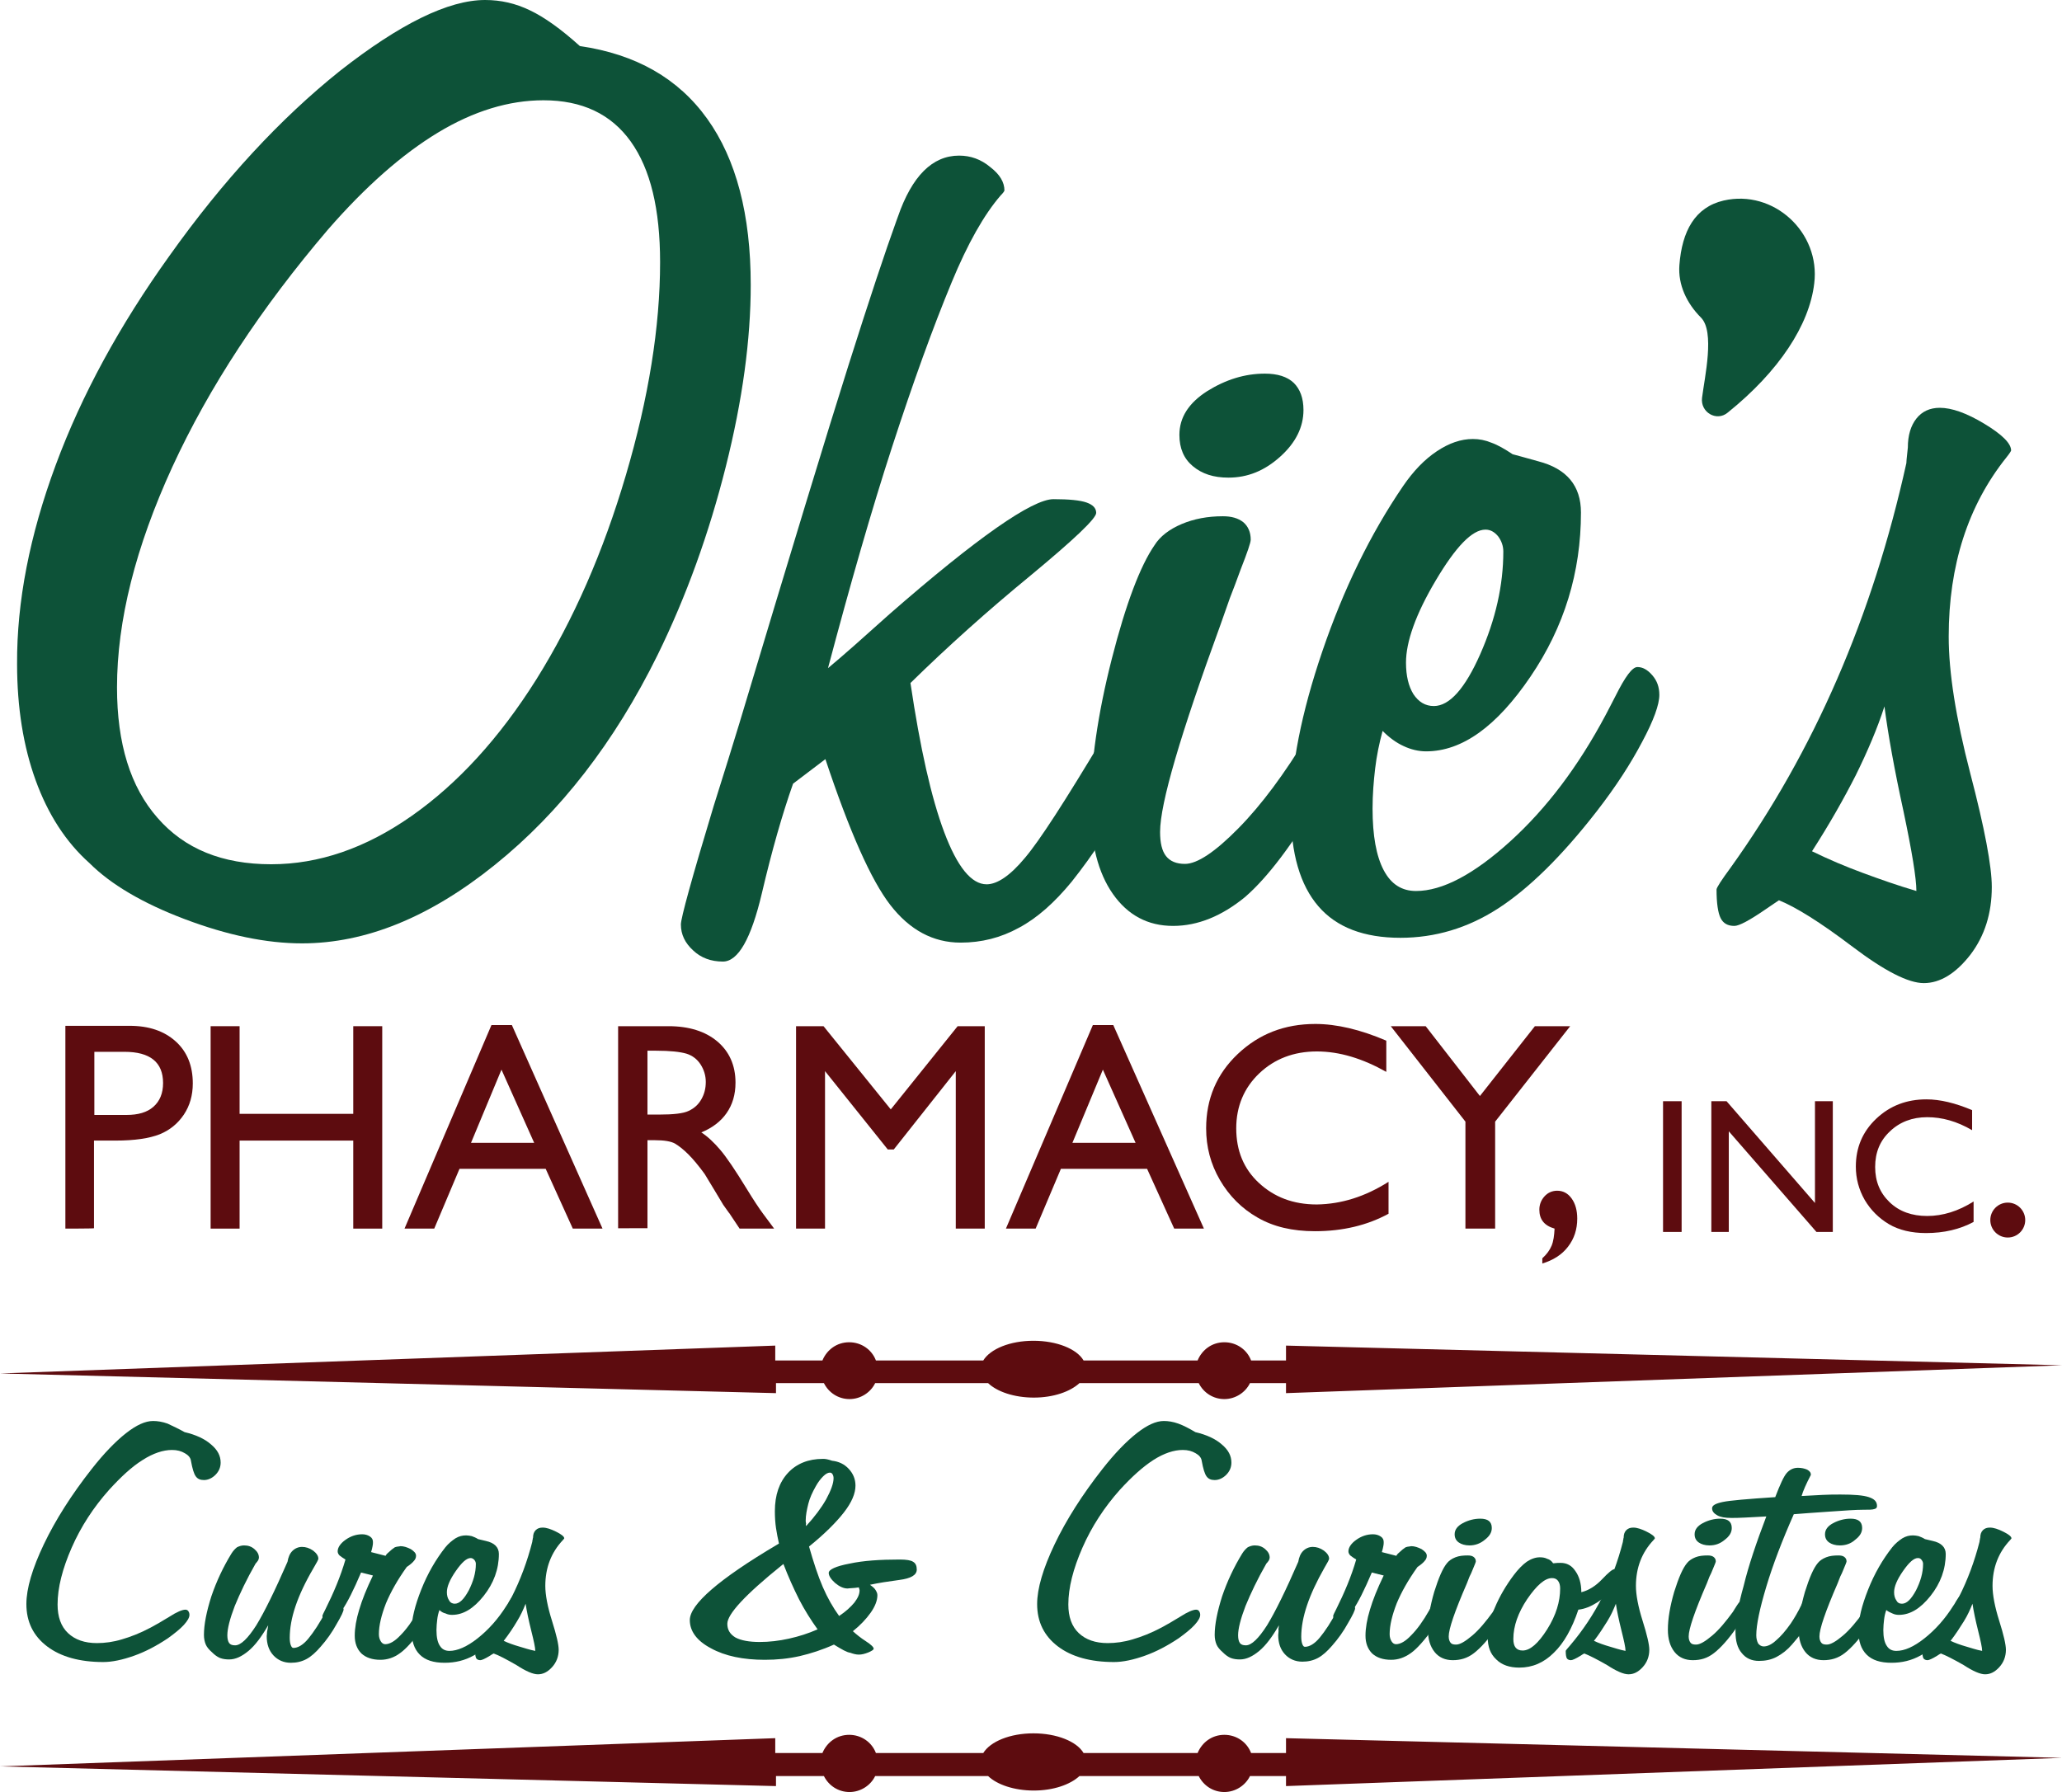
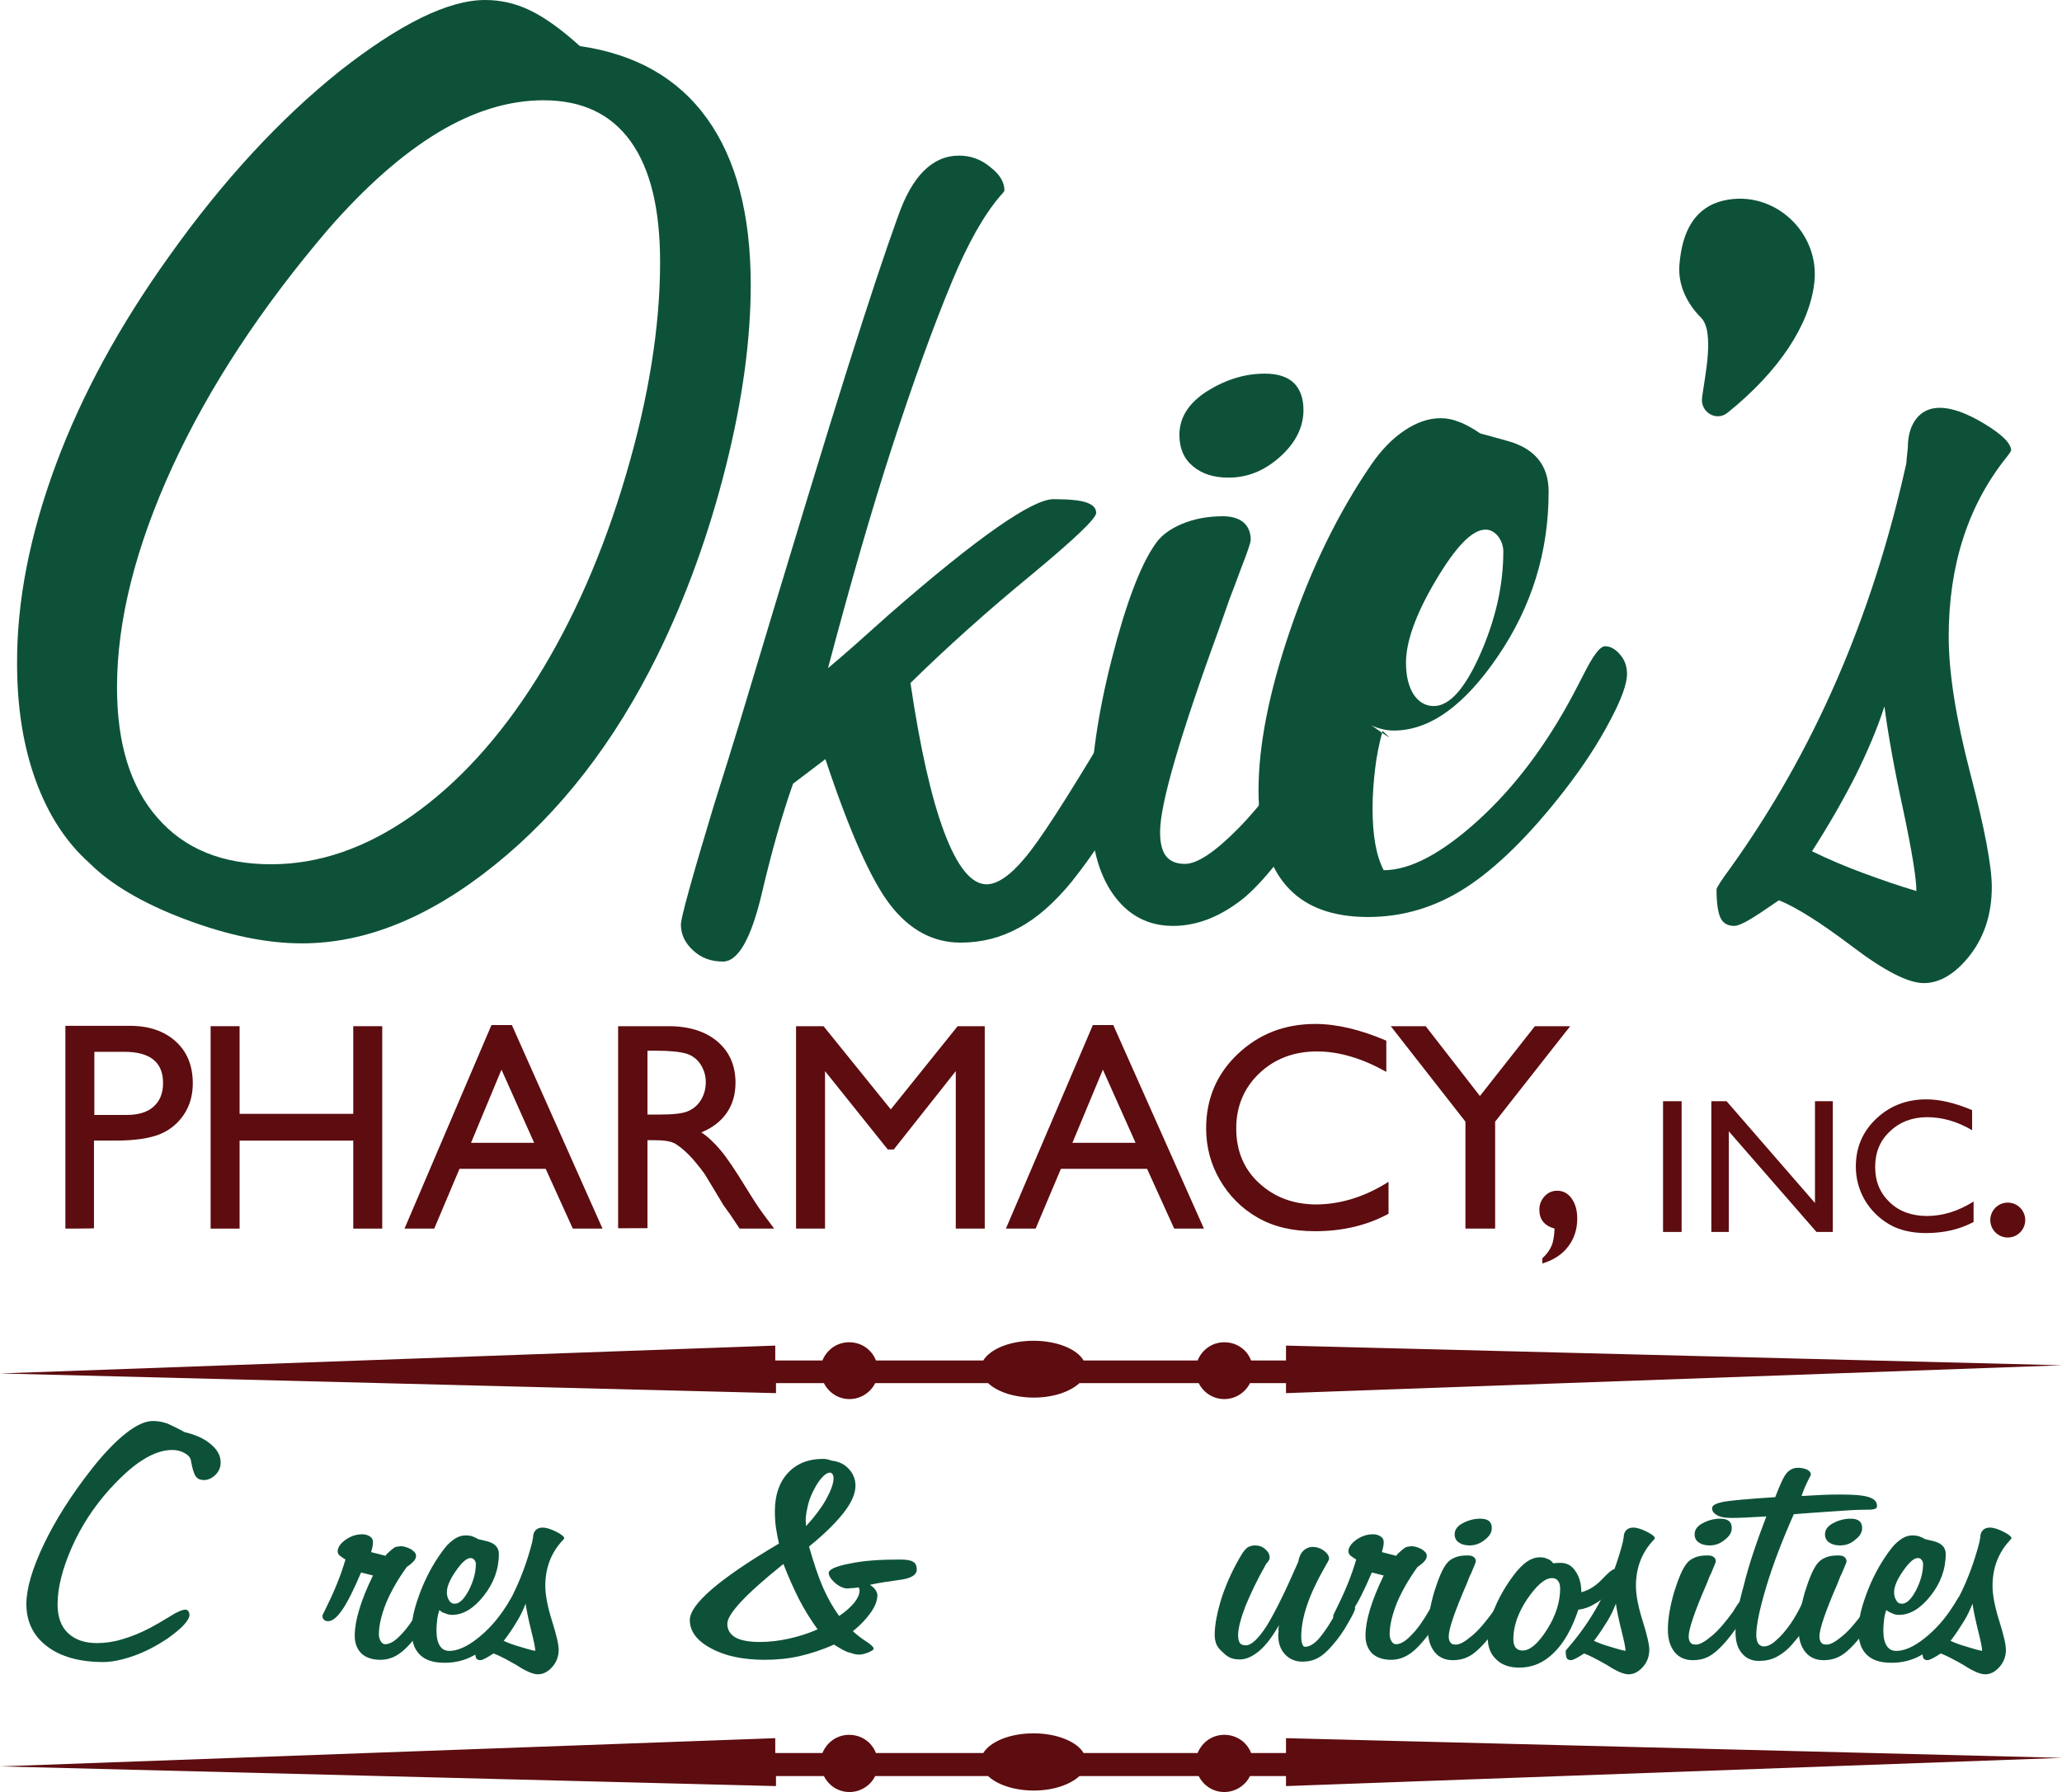
<svg xmlns="http://www.w3.org/2000/svg" version="1.1" id="Layer_6" x="0px" y="0px" viewBox="0 0 555.1 482.6" style="enable-background:new 0 0 555.1 482.6;" xml:space="preserve">
  <style type="text/css">
	.st0{fill:#0D5238;}
	.st1{fill:#5D0C0F;}
</style>
  <path class="st0" d="M156.1,12.4c15.1,2.2,26.5,8.7,34.3,19.6c7.8,10.9,11.7,25.8,11.7,44.7c0,14.7-2.2,31-6.7,48.9  c-4.5,17.9-10.6,34.9-18.4,50.8c-11.6,23.5-26.2,42.3-43.7,56.4C115.7,247,98.4,254,81.3,254c-9.6,0-20.1-2.2-31.5-6.5  c-11.4-4.3-20-9.4-25.7-15.1c-6.4-5.7-11.2-13.2-14.5-22.3c-3.3-9.1-5-19.6-5-31.3C4.5,162,8,144.1,15,125.2  c7-18.9,17.2-37.6,30.6-56.3c14.5-20.4,29.9-37,45.9-49.8C107.7,6.4,120.7,0,130.6,0c4.2,0,8.2,0.9,12.1,2.8  C146.5,4.6,151,7.8,156.1,12.4z M31.5,185.1c0,15.1,3.6,26.8,10.9,35.1c7.3,8.4,17.5,12.5,30.6,12.5c12.8,0,25.4-4.3,37.8-13  c12.4-8.7,23.6-20.9,33.6-36.8c10-16,18-34.3,24.1-55c6.1-20.7,9.2-39.9,9.2-57.3c0-14.3-2.6-25.1-7.9-32.5  c-5.3-7.4-13.1-11.1-23.5-11.1c-9.3,0-18.8,2.9-28.4,8.7c-9.6,5.8-19.5,14.5-29.6,26.1c-18,21.1-32,42.4-41.9,63.9  C36.5,147.3,31.5,167.1,31.5,185.1z" />
  <path class="st0" d="M213.5,211c-2.9,8.2-5.7,18-8.4,29.5c-2.9,12.3-6.4,18.4-10.5,18.4c-3.2,0-5.9-1-8-3c-2.2-2-3.3-4.3-3.3-7  c0-1.7,2.9-12.3,8.8-31.8c2.9-9.2,5.2-16.6,6.9-22.2c13.9-46.3,23.7-78.5,29.4-96.5c5.7-18,10-30.9,12.9-38.9l0.4-1.1  c3.8-11,9.3-16.5,16.5-16.5c3.1,0,5.9,1,8.4,3.1c2.6,2,3.8,4.1,3.8,6.3c-0.1,0.3-0.4,0.7-1,1.3c-4.5,5.2-8.9,13-13.2,23.4  c-5.1,12.3-10.4,27-16,44.2c-5.6,17.2-11.3,37.1-17.3,59.7c4.1-3.4,9.6-8.3,16.5-14.5c23.7-20.7,38.5-31,44.2-31  c4.2,0,7.2,0.3,8.9,0.9c1.7,0.6,2.6,1.5,2.6,2.8c0,1.5-5.9,7.1-17.6,16.8c-11.7,9.6-22.5,19.3-32.4,29c2.6,17.5,5.6,30.9,9.1,40.2  c3.5,9.3,7.3,14,11.4,14c2.9,0,6.4-2.4,10.3-7.1c4-4.7,10.8-15.3,20.7-31.8c0.3-0.5,0.6-1.1,1-1.7c1.9-3.7,3.7-5.6,5.4-5.7  c1,0,2.3,0.8,3.8,2.3s2.3,3.1,2.3,4.8c0,2.8-2,8.1-5.9,15.9c-4,7.8-8.9,15.3-14.7,22.6c-4.6,5.6-9.3,9.8-14.2,12.4  c-4.9,2.7-10.1,4-15.7,4c-7.4,0-13.7-3.4-18.9-10.1c-5.2-6.7-11-19.8-17.5-39.3L213.5,211z" />
  <path class="st0" d="M315.8,249.3c-6.8,0-12.2-2.9-16.2-8.6c-4-5.7-6-13.6-6-23.5c0-11.6,1.9-24.9,5.7-39.8  c3.8-14.9,7.7-25.1,11.5-30.6c1.5-2.4,4-4.3,7.3-5.7c3.3-1.4,7-2.1,11.1-2.1c2.3,0,4.1,0.5,5.5,1.6c1.3,1.1,2,2.7,2,4.7  c0,0.8-0.9,3.4-2.7,8c-1.1,3.1-2.1,5.6-2.9,7.7l-2.5,7.1c-10.8,29.6-16.3,48.2-16.3,55.9c0,2.9,0.5,5.1,1.6,6.5  c1.1,1.4,2.8,2.1,5.1,2.1c3.3,0,8.1-3.2,14.4-9.6c6.3-6.4,12.4-14.7,18.6-24.9c0.8-1.4,1.8-3.4,3.3-6.1c2.2-4.2,3.8-6.3,5-6.3  c1.5,0,3.1,0.7,4.7,2.2c1.6,1.5,2.4,3.2,2.4,5.3c0,0.9-2.2,5.1-6.7,12.6c-2.2,3.7-3.9,6.6-5.2,8.8c-7.4,12.6-14.2,21.6-20.3,26.9  C329,246.6,322.5,249.3,315.8,249.3z M330.7,128.6c-4,0-7.1-1-9.6-3.1c-2.4-2-3.6-4.8-3.6-8.4c0-4.7,2.5-8.6,7.5-11.8  c5-3.1,10.1-4.7,15.5-4.7c3.4,0,6,0.8,7.8,2.5c1.7,1.7,2.6,4.1,2.6,7.3c0,4.6-2.1,8.8-6.2,12.5C340.4,126.8,335.8,128.6,330.7,128.6  z" />
-   <path class="st0" d="M372.2,196.8c-0.9,3.3-1.6,6.7-2,10.1c-0.4,3.4-0.7,7-0.7,10.8c0,7.3,1,12.8,3,16.6c2,3.8,4.9,5.6,8.7,5.6  c7.1,0,15.6-4.5,25.4-13.4c9.8-8.9,18.3-20.2,25.6-33.9c0.6-1.1,1.5-2.9,2.7-5.2c2.6-5.2,4.5-7.8,5.9-7.8c1.4,0,2.7,0.7,4,2.2  c1.3,1.5,1.9,3.2,1.9,5.3c0,2.6-1.5,6.8-4.6,12.6c-3.1,5.9-7.1,12.1-12.3,18.8c-9.4,12.1-18.3,20.8-26.5,26.1  c-8.2,5.3-17,7.9-26.3,7.9c-9.8,0-17.2-2.8-22.1-8.5c-4.9-5.7-7.4-14.2-7.4-25.6c0-12,2.8-26.4,8.5-43.1  c5.7-16.7,12.9-31.5,21.7-44.4c2.8-4.1,5.8-7.2,9.1-9.4c3.3-2.2,6.5-3.3,9.7-3.3c1.7,0,3.3,0.3,5,1c1.7,0.6,3.6,1.7,5.7,3.1  c1.8,0.5,4.1,1.1,6.9,1.9c7.7,2,11.5,6.6,11.5,13.8c0,16.1-4.5,30.8-13.6,44.2c-9.1,13.4-18.4,20.1-28.1,20.1c-2,0-4.1-0.5-6-1.4  C375.9,200,374,198.6,372.2,196.8z M386,190.1c4.2,0,8.4-4.7,12.5-14c4.1-9.3,6.2-18.5,6.2-27.6c0-1.5-0.5-2.9-1.4-4.1  c-1-1.2-2.1-1.8-3.4-1.8c-3.6,0-8,4.6-13.4,13.7c-5.4,9.1-8,16.5-8,22.1c0,3.6,0.7,6.4,2,8.5C381.9,189,383.7,190.1,386,190.1z" />
+   <path class="st0" d="M372.2,196.8c-0.9,3.3-1.6,6.7-2,10.1c-0.4,3.4-0.7,7-0.7,10.8c0,7.3,1,12.8,3,16.6c7.1,0,15.6-4.5,25.4-13.4c9.8-8.9,18.3-20.2,25.6-33.9c0.6-1.1,1.5-2.9,2.7-5.2c2.6-5.2,4.5-7.8,5.9-7.8c1.4,0,2.7,0.7,4,2.2  c1.3,1.5,1.9,3.2,1.9,5.3c0,2.6-1.5,6.8-4.6,12.6c-3.1,5.9-7.1,12.1-12.3,18.8c-9.4,12.1-18.3,20.8-26.5,26.1  c-8.2,5.3-17,7.9-26.3,7.9c-9.8,0-17.2-2.8-22.1-8.5c-4.9-5.7-7.4-14.2-7.4-25.6c0-12,2.8-26.4,8.5-43.1  c5.7-16.7,12.9-31.5,21.7-44.4c2.8-4.1,5.8-7.2,9.1-9.4c3.3-2.2,6.5-3.3,9.7-3.3c1.7,0,3.3,0.3,5,1c1.7,0.6,3.6,1.7,5.7,3.1  c1.8,0.5,4.1,1.1,6.9,1.9c7.7,2,11.5,6.6,11.5,13.8c0,16.1-4.5,30.8-13.6,44.2c-9.1,13.4-18.4,20.1-28.1,20.1c-2,0-4.1-0.5-6-1.4  C375.9,200,374,198.6,372.2,196.8z M386,190.1c4.2,0,8.4-4.7,12.5-14c4.1-9.3,6.2-18.5,6.2-27.6c0-1.5-0.5-2.9-1.4-4.1  c-1-1.2-2.1-1.8-3.4-1.8c-3.6,0-8,4.6-13.4,13.7c-5.4,9.1-8,16.5-8,22.1c0,3.6,0.7,6.4,2,8.5C381.9,189,383.7,190.1,386,190.1z" />
  <path class="st0" d="M478.9,242.4c-0.8,0.5-1.9,1.3-3.4,2.3c-4.5,3.1-7.3,4.6-8.6,4.6c-1.8,0-3-0.7-3.7-2.1c-0.7-1.4-1.1-4-1.1-7.7  c0-0.5,1.3-2.5,3.8-5.9c22.5-31.4,38.2-67.7,47.3-108.9c0-0.5,0.1-1.3,0.2-2.3c0.1-1,0.2-1.7,0.2-1.9c0-3.3,0.8-5.9,2.3-7.8  c1.5-1.9,3.6-2.9,6.3-2.9c3.2,0,7.2,1.4,12,4.3s7.2,5.3,7.2,7.2c0,0.1-0.4,0.8-1.3,1.9c-10.3,12.9-15.5,29-15.5,48.2  c0,9.6,1.9,21.8,5.8,36.8c3.9,14.9,5.8,25.1,5.8,30.6c0,7.1-1.9,13.2-5.8,18.3c-3.9,5-8.1,7.6-12.5,7.6c-4.2,0-10.6-3.3-19.2-9.8  C490,248.3,483.4,244.2,478.9,242.4z M487.8,229.2c4.5,2.2,9,4.1,13.6,5.8c4.6,1.7,9.4,3.4,14.5,4.9c0-3.4-1.2-10.7-3.5-21.6  c-2.4-11-4.1-20.4-5.1-28.1c-1.9,5.9-4.5,12-7.7,18.5C496.4,215,492.5,221.9,487.8,229.2z" />
  <path class="st0" d="M465.1,111.1c13.8-11.1,22-23.6,23.3-34.8c1.7-13.7-10.9-25.4-24.4-22.3c-7.7,1.8-11.2,8.2-11.9,17.4  c-0.4,5.3,2,10.3,5.8,14.1c3.8,3.8,1,16,0.3,21.6C457.7,111,462.1,113.6,465.1,111.1z" />
  <path class="st1" d="M17.6,330.8v-54.6h17.3c5.2,0,9.3,1.4,12.4,4.2c3.1,2.8,4.6,6.6,4.6,11.3c0,3.2-0.8,6-2.4,8.4  c-1.6,2.4-3.8,4.2-6.5,5.3c-2.8,1.1-6.7,1.7-11.9,1.7h-5.8v23.6C25.4,330.8,17.6,330.8,17.6,330.8z M33.5,283.2h-8.1v17H34  c3.2,0,5.6-0.7,7.3-2.2c1.7-1.5,2.6-3.6,2.6-6.4C43.9,286,40.4,283.2,33.5,283.2z" />
  <path class="st1" d="M95.1,276.3h7.8v54.5h-7.8v-23.7H64.5v23.7h-7.8v-54.5h7.8v23.6h30.6V276.3z" />
  <path class="st1" d="M132.3,276h5.5l24.4,54.8h-8l-7.3-16.1h-23.2l-6.8,16.1h-8L132.3,276z M143.8,307.7L135,288l-8.2,19.7H143.8z" />
  <path class="st1" d="M166.4,330.8v-54.5h13.6c5.5,0,9.9,1.4,13.1,4.1c3.2,2.7,4.9,6.4,4.9,11.1c0,3.2-0.8,5.9-2.4,8.2  c-1.6,2.3-3.9,4-6.8,5.2c1.7,1.1,3.4,2.7,5.1,4.7c1.7,2,4,5.4,7,10.3c1.9,3.1,3.4,5.4,4.6,7l2.9,3.9h-9.3l-2.4-3.6  c-0.1-0.1-0.2-0.4-0.5-0.7l-1.5-2.1l-2.4-4l-2.6-4.3c-1.6-2.2-3.1-4-4.4-5.3c-1.3-1.3-2.6-2.3-3.6-2.9c-1.1-0.6-2.9-0.9-5.4-0.9h-2  v23.7H166.4z M176.6,282.9h-2.3v17.2h3c4,0,6.7-0.3,8.1-1c1.5-0.7,2.6-1.7,3.4-3.1c0.8-1.4,1.2-2.9,1.2-4.7c0-1.7-0.5-3.3-1.4-4.7  c-0.9-1.4-2.2-2.4-3.8-2.9C183.1,283.2,180.4,282.9,176.6,282.9z" />
  <path class="st1" d="M257.8,276.3h7.3v54.5h-7.8v-42.4l-16.7,21.1H239l-16.9-21.1v42.4h-7.8v-54.5h7.4l18.1,22.4L257.8,276.3z" />
  <path class="st1" d="M294.2,276h5.5l24.4,54.8h-8l-7.3-16.1h-23.2l-6.8,16.1h-8L294.2,276z M305.7,307.7l-8.8-19.7l-8.2,19.7H305.7z  " />
  <path class="st1" d="M373.8,318.2v8.6c-5.7,3.1-12.3,4.7-19.8,4.7c-6.1,0-11.2-1.2-15.5-3.7c-4.2-2.4-7.6-5.8-10.1-10.1  c-2.5-4.3-3.7-8.9-3.7-13.9c0-7.9,2.8-14.6,8.5-20c5.7-5.4,12.6-8.1,20.9-8.1c5.7,0,12.1,1.5,19.1,4.5v8.4  c-6.4-3.6-12.6-5.5-18.7-5.5c-6.2,0-11.4,2-15.5,5.9c-4.1,3.9-6.2,8.9-6.2,14.8c0,6,2,10.9,6.1,14.7c4.1,3.8,9.2,5.8,15.6,5.8  C361.1,324.2,367.5,322.2,373.8,318.2z" />
  <path class="st1" d="M413.2,276.3h9.5L402.5,302v28.8h-8V302l-20.1-25.7h9.4l14.6,18.8L413.2,276.3z" />
  <path class="st1" d="M415.2,340.2v-1.4c1.2-1.1,2-2.2,2.5-3.4s0.7-2.7,0.8-4.6c-2.8-0.8-4.1-2.5-4.1-5.1c0-1.4,0.5-2.6,1.4-3.6  c0.9-1,2.1-1.5,3.4-1.5c1.6,0,2.9,0.7,3.9,2.1s1.5,3.2,1.5,5.4c0,2.9-0.8,5.4-2.5,7.6S418.1,339.3,415.2,340.2z" />
  <path class="st1" d="M447.7,296.5h5v35.2h-5V296.5z" />
  <path class="st1" d="M488.6,296.5h4.8v35.2H489l-23.6-27.1v27.1h-4.7v-35.2h4.1l23.8,27.4V296.5z" />
  <path class="st1" d="M531.3,323.5v5.5c-3.7,2-8,3-12.8,3c-3.9,0-7.3-0.8-10-2.4c-2.7-1.6-4.9-3.8-6.5-6.5c-1.6-2.8-2.4-5.8-2.4-9  c0-5.1,1.8-9.4,5.5-12.9c3.7-3.5,8.2-5.2,13.5-5.2c3.7,0,7.8,1,12.3,2.9v5.4c-4.1-2.4-8.1-3.5-12.1-3.5c-4,0-7.4,1.3-10,3.8  c-2.7,2.5-4,5.7-4,9.6c0,3.9,1.3,7,3.9,9.5c2.6,2.5,6,3.7,10.1,3.7C523,327.4,527.2,326.1,531.3,323.5L531.3,323.5z" />
  <circle class="st1" cx="540.5" cy="328.5" r="4.7" />
  <path class="st1" d="M555.1,367.6l-208.9-5.3v4h-9.4c-1.1-2.9-3.9-4.9-7.2-4.9c-3.3,0-6,2-7.2,4.9h-30.7c-1.8-3.1-7.2-5.3-13.5-5.3  s-11.6,2.2-13.5,5.3h-28.9c-1.1-2.9-3.9-4.9-7.2-4.9c-3.3,0-6,2-7.2,4.9h-12.7v-4L0,369.8l208.9,5.3v-2.7h12.9  c1.3,2.6,3.9,4.3,6.9,4.3c3,0,5.7-1.8,6.9-4.3H266c2.4,2.3,7,3.9,12.3,3.9s9.8-1.6,12.3-3.9h32.1c1.3,2.6,3.9,4.3,6.9,4.3  c3,0,5.7-1.8,6.9-4.3h9.7v2.7L555.1,367.6z" />
  <path class="st1" d="M555.1,473.3L346.2,468v4h-9.4c-1.1-2.9-3.9-4.9-7.2-4.9c-3.3,0-6,2-7.2,4.9h-30.7c-1.8-3.1-7.2-5.3-13.5-5.3  s-11.6,2.2-13.5,5.3h-28.9c-1.1-2.9-3.9-4.9-7.2-4.9c-3.3,0-6,2-7.2,4.9h-12.7v-4L0,475.6l208.9,5.3v-2.7h12.9  c1.3,2.6,3.9,4.3,6.9,4.3c3,0,5.7-1.8,6.9-4.3H266c2.4,2.3,7,3.9,12.3,3.9s9.8-1.6,12.3-3.9h32.1c1.3,2.6,3.9,4.3,6.9,4.3  c3,0,5.7-1.8,6.9-4.3h9.7v2.7L555.1,473.3z" />
  <g>
    <path class="st0" d="M49.7,385.6c3,0.7,5.4,1.8,7.1,3.3c1.8,1.5,2.6,3.1,2.6,4.9c0,1.3-0.5,2.4-1.4,3.3c-0.9,0.9-2,1.4-3.1,1.4   c-1,0-1.7-0.3-2.2-1c-0.5-0.7-0.9-2-1.3-4.2c-0.1-0.8-0.7-1.5-1.6-2c-1-0.6-2.1-0.9-3.5-0.9c-2.4,0-5.1,0.9-7.9,2.7   c-2.9,1.8-5.8,4.5-9,8c-4.2,4.7-7.6,9.9-10.1,15.6c-2.5,5.7-3.8,10.8-3.8,15.3c0,3.3,0.9,5.9,2.8,7.7c1.9,1.8,4.5,2.7,7.8,2.7   c2.1,0,4.4-0.3,6.7-1c2.4-0.7,5-1.7,7.8-3.2c1.3-0.7,2.9-1.6,5-2.9c2-1.3,3.5-1.9,4.3-1.9c0.3,0,0.6,0.1,0.8,0.4   c0.2,0.3,0.3,0.6,0.3,1c0,0.7-0.5,1.6-1.5,2.7c-1,1.1-2.5,2.3-4.3,3.6c-3,2-6,3.6-9.1,4.7c-3.1,1.1-5.9,1.7-8.3,1.7   c-6.3,0-11.4-1.4-15.1-4.2c-3.7-2.8-5.6-6.6-5.6-11.4c0-4.2,1.6-9.6,4.7-16.1c3.1-6.5,7.4-13.3,12.9-20.3c3.3-4.2,6.4-7.4,9.2-9.6   c2.8-2.2,5.2-3.3,7.3-3.3c1.2,0,2.5,0.2,3.9,0.7C46.6,384,48.1,384.7,49.7,385.6z" />
-     <path class="st0" d="M72.2,437.6c-1.8,3.1-3.5,5.4-5.3,6.9c-1.8,1.5-3.5,2.3-5.2,2.3c-0.9,0-1.7-0.1-2.5-0.4   c-0.7-0.3-1.4-0.8-2.1-1.5c-0.8-0.7-1.4-1.4-1.7-2.1c-0.3-0.7-0.5-1.6-0.5-2.6c0-2.8,0.7-6.3,2-10.4c1.4-4.1,3.2-7.9,5.4-11.5   c0.5-0.8,1-1.3,1.5-1.7c0.6-0.3,1.2-0.5,1.9-0.5c1.1,0,2,0.3,2.8,1c0.8,0.7,1.2,1.4,1.2,2.3c0,0.2-0.1,0.5-0.2,0.7   c-0.2,0.3-0.4,0.6-0.7,0.9c-2.4,4.2-4.2,8-5.6,11.4c-1.3,3.4-2,6.1-2,7.9c0,1,0.2,1.7,0.5,2.1c0.3,0.4,0.8,0.6,1.6,0.6   c1.5,0,3.4-1.8,5.7-5.4c2.2-3.6,5-9.3,8.4-17.1c0.2-1.2,0.6-2.2,1.3-2.9s1.6-1.1,2.6-1.1s2,0.3,3,1c0.9,0.7,1.4,1.4,1.4,2.2   c0,0.2-0.4,1-1.3,2.5C80,429.7,78,435.8,78,441c0,0.8,0.1,1.5,0.3,2c0.2,0.5,0.4,0.7,0.7,0.7c1.2,0,2.6-0.8,4-2.5   c1.4-1.7,3.1-4.2,4.9-7.7c0.1-0.2,0.2-0.4,0.3-0.6c0.5-1,1-1.5,1.7-1.5c0.4,0,0.9,0.2,1.6,0.7c0.7,0.5,1,0.9,1,1.2   c0,0.5-0.6,1.8-1.9,4c-1.2,2.2-2.7,4.3-4.3,6.1c-1.3,1.5-2.5,2.6-3.8,3.3s-2.7,1-4.2,1c-1.9,0-3.5-0.7-4.7-2   c-1.2-1.3-1.8-3-1.8-5.2c0-0.3,0.1-0.6,0.1-1.2C72,438.9,72.1,438.3,72.2,437.6z" />
    <path class="st0" d="M93,419.9c-0.7-0.4-1.2-0.8-1.6-1.1c-0.3-0.3-0.5-0.7-0.5-1.1c0-1,0.7-2.1,2.1-3.1c1.4-1,2.9-1.5,4.5-1.5   c0.8,0,1.5,0.2,2.1,0.6c0.6,0.4,0.8,0.9,0.8,1.5c0,0.3,0,0.7-0.1,1.1c-0.1,0.5-0.2,1-0.4,1.6l3.9,1c0.2-0.4,0.5-0.7,1-1.1   c0.4-0.4,0.9-0.8,1.5-1.2c0.3-0.1,0.7-0.2,0.9-0.2c0.3,0,0.5-0.1,0.6-0.1c0.9,0,1.8,0.3,2.8,0.8c0.9,0.6,1.4,1.1,1.4,1.8   c0,0.5-0.2,1-0.6,1.4c-0.4,0.5-1,1-1.9,1.6c-2.5,3.5-4.3,6.7-5.6,9.8c-1.2,3.1-1.9,5.9-1.9,8.3c0,0.8,0.2,1.4,0.5,1.9   c0.3,0.5,0.7,0.8,1.2,0.8c1.2,0,2.6-0.8,4.1-2.4c1.6-1.6,3.2-3.8,4.9-6.8c0.2-0.3,0.4-0.8,0.7-1.3c0.8-1.5,1.4-2.2,2-2.2   c0.5,0,1,0.2,1.4,0.5c0.5,0.4,0.7,0.8,0.7,1.2c0,0.5-0.3,1.3-1,2.5c-0.7,1.2-1.6,2.5-2.7,4.1c-2.4,3.3-4.4,5.6-6.1,6.8   c-1.6,1.2-3.4,1.8-5.3,1.8c-2.2,0-3.9-0.6-5.1-1.7c-1.2-1.2-1.8-2.8-1.8-4.8c0-2,0.4-4.4,1.2-7c0.8-2.7,2-5.7,3.7-9.2l-3.2-0.8   c-2,4.7-3.7,8.1-5.1,10.1c-1.4,2-2.6,3-3.8,3c-0.5,0-0.8-0.1-1.1-0.4c-0.3-0.3-0.4-0.6-0.4-1.1c0-0.1,0.3-0.7,0.8-1.7   C89.8,428.9,91.7,424.4,93,419.9z" />
    <path class="st0" d="M118.3,433.5c-0.3,0.8-0.5,1.7-0.6,2.6c-0.1,0.9-0.2,1.8-0.2,2.8c0,1.9,0.3,3.3,0.9,4.2c0.6,1,1.5,1.4,2.6,1.4   c2.1,0,4.7-1.1,7.6-3.4s5.5-5.2,7.7-8.7c0.2-0.3,0.5-0.7,0.8-1.3c0.8-1.3,1.4-2,1.8-2c0.4,0,0.8,0.2,1.2,0.6   c0.4,0.4,0.6,0.8,0.6,1.3c0,0.7-0.5,1.7-1.4,3.2c-0.9,1.5-2.2,3.1-3.7,4.8c-2.8,3.1-5.5,5.3-8,6.7c-2.5,1.4-5.1,2-7.9,2   c-3,0-5.2-0.7-6.7-2.2c-1.5-1.5-2.2-3.6-2.2-6.5c0-3.1,0.9-6.7,2.6-11c1.7-4.3,3.9-8.1,6.5-11.4c0.8-1,1.8-1.8,2.7-2.4   c1-0.6,1.9-0.8,2.9-0.8c0.5,0,1,0.1,1.5,0.2c0.5,0.2,1.1,0.4,1.7,0.8c0.5,0.1,1.2,0.3,2.1,0.5c2.3,0.5,3.5,1.7,3.5,3.5   c0,4.1-1.4,7.9-4.1,11.3c-2.7,3.4-5.5,5.1-8.5,5.1c-0.6,0-1.2-0.1-1.8-0.4C119.4,434.3,118.8,434,118.3,433.5z M122.4,431.8   c1.3,0,2.5-1.2,3.8-3.6c1.2-2.4,1.9-4.7,1.9-7.1c0-0.4-0.1-0.7-0.4-1.1c-0.3-0.3-0.6-0.5-1-0.5c-1.1,0-2.4,1.2-4,3.5   c-1.6,2.3-2.4,4.2-2.4,5.7c0,0.9,0.2,1.6,0.6,2.2C121.2,431.5,121.8,431.8,122.4,431.8z" />
    <path class="st0" d="M132.9,445.2c-0.2,0.1-0.6,0.3-1,0.6c-1.3,0.8-2.2,1.2-2.6,1.2c-0.5,0-0.9-0.2-1.1-0.5c-0.2-0.4-0.3-1-0.3-2   c0-0.1,0.4-0.6,1.2-1.5c6.8-8,11.5-17.3,14.2-27.9c0-0.1,0-0.3,0.1-0.6c0-0.3,0.1-0.4,0.1-0.5c0-0.8,0.2-1.5,0.7-2   c0.5-0.5,1.1-0.7,1.9-0.7c1,0,2.2,0.4,3.6,1.1c1.4,0.7,2.2,1.3,2.2,1.8c0,0-0.1,0.2-0.4,0.5c-3.1,3.3-4.7,7.4-4.7,12.3   c0,2.4,0.6,5.6,1.8,9.4c1.2,3.8,1.8,6.4,1.8,7.8c0,1.8-0.6,3.4-1.8,4.7c-1.2,1.3-2.4,1.9-3.8,1.9c-1.3,0-3.2-0.8-5.8-2.5   C136.2,446.7,134.3,445.7,132.9,445.2z M135.6,441.8c1.3,0.6,2.7,1.1,4.1,1.5c1.4,0.4,2.8,0.9,4.4,1.2c0-0.9-0.4-2.7-1.1-5.5   c-0.7-2.8-1.2-5.2-1.5-7.2c-0.6,1.5-1.3,3.1-2.3,4.7C138.2,438.2,137,440,135.6,441.8z" />
    <path class="st0" d="M224.5,442.8c-3.1,1.4-6.2,2.4-9.2,3.1c-3.1,0.7-6.2,1-9.4,1c-5.8,0-10.7-1-14.5-3.1c-3.8-2-5.7-4.6-5.7-7.6   c0-4.2,7.8-11,23.5-20.3l0.5-0.3c-0.3-1.4-0.6-2.8-0.8-4.2c-0.2-1.4-0.3-2.9-0.3-4.5c0-4.4,1.2-7.8,3.5-10.3   c2.3-2.5,5.5-3.8,9.4-3.8c0.3,0,0.7,0,1.1,0.1c0.4,0.1,0.9,0.2,1.4,0.4c1.8,0.2,3.3,0.9,4.5,2.2c1.2,1.3,1.8,2.8,1.8,4.5   c0,2.1-1,4.5-3.1,7.2c-2.1,2.7-5.2,5.8-9.4,9.2c1.2,4.2,2.4,7.9,3.7,10.9c1.3,3,2.8,5.6,4.4,7.8c1.8-1.2,3.1-2.4,4.1-3.6   c0.9-1.2,1.4-2.2,1.4-3.3c0-0.1,0-0.2-0.1-0.4c0-0.2-0.1-0.3-0.1-0.4c-0.7,0.1-1.4,0.2-1.9,0.2c-0.6,0-0.9,0.1-1.1,0.1   c-1.1,0-2.2-0.5-3.4-1.5c-1.1-1-1.7-1.9-1.7-2.7c0-0.9,1.9-1.8,5.6-2.5c3.7-0.8,8.2-1.1,13.5-1.1c1.8,0,3,0.2,3.6,0.6   c0.7,0.4,1,1.1,1,2.1c0,1.5-1.6,2.4-4.7,2.8c-3,0.4-5.6,0.8-7.9,1.3c0.7,0.5,1.2,0.9,1.5,1.4c0.3,0.5,0.5,0.9,0.5,1.4   c0,1.4-0.6,3-1.8,4.7c-1.2,1.7-2.8,3.4-4.8,5c1,0.9,2.1,1.8,3.5,2.7c1.4,0.9,2.1,1.6,2.1,2c0,0.3-0.5,0.6-1.4,1   c-1,0.4-1.8,0.6-2.6,0.6c-0.7,0-1.5-0.2-2.3-0.5C228,444.9,226.6,444.1,224.5,442.8z M210.9,421.1l-0.5,0.4   c-9.8,7.9-14.6,13.1-14.6,15.7c0,1.6,0.7,2.8,2.2,3.7c1.5,0.8,3.7,1.2,6.5,1.2c2.6,0,5.2-0.3,7.9-0.9c2.7-0.6,5.2-1.4,7.7-2.5   c-1.8-2.5-3.5-5.2-5-8.1C213.6,427.6,212.2,424.5,210.9,421.1z M217,410.9c2.3-2.5,4.1-4.9,5.4-7.2c1.3-2.4,2-4.3,2-5.7   c0-0.4-0.1-0.8-0.3-1.1c-0.2-0.3-0.4-0.4-0.7-0.4c-0.5,0-1.1,0.3-1.8,1c-0.7,0.7-1.4,1.6-2,2.7c-0.9,1.6-1.6,3.1-2,4.7   c-0.4,1.6-0.7,3.1-0.7,4.5c0,0.2,0,0.5,0.1,0.8C216.9,410.5,217,410.8,217,410.9z" />
-     <path class="st0" d="M321.8,385.6c3,0.7,5.4,1.8,7.1,3.3c1.8,1.5,2.6,3.1,2.6,4.9c0,1.3-0.5,2.4-1.4,3.3c-0.9,0.9-2,1.4-3.1,1.4   c-1,0-1.7-0.3-2.2-1s-0.9-2-1.3-4.2c-0.1-0.8-0.7-1.5-1.6-2c-1-0.6-2.1-0.9-3.5-0.9c-2.4,0-5.1,0.9-7.9,2.7s-5.8,4.5-9,8   c-4.2,4.7-7.6,9.9-10.1,15.6c-2.5,5.7-3.8,10.8-3.8,15.3c0,3.3,0.9,5.9,2.8,7.7c1.9,1.8,4.5,2.7,7.8,2.7c2.1,0,4.4-0.3,6.7-1   c2.4-0.7,5-1.7,7.8-3.2c1.3-0.7,2.9-1.6,5-2.9c2-1.3,3.5-1.9,4.3-1.9c0.3,0,0.6,0.1,0.8,0.4c0.2,0.3,0.3,0.6,0.3,1   c0,0.7-0.5,1.6-1.5,2.7c-1,1.1-2.5,2.3-4.3,3.6c-3,2-6,3.6-9.1,4.7s-5.9,1.7-8.3,1.7c-6.3,0-11.4-1.4-15.1-4.2   c-3.7-2.8-5.6-6.6-5.6-11.4c0-4.2,1.6-9.6,4.7-16.1c3.1-6.5,7.4-13.3,12.9-20.3c3.3-4.2,6.4-7.4,9.2-9.6c2.8-2.2,5.2-3.3,7.3-3.3   c1.2,0,2.5,0.2,3.9,0.7S320.3,384.7,321.8,385.6z" />
    <path class="st0" d="M344.3,437.6c-1.8,3.1-3.5,5.4-5.3,6.9c-1.8,1.5-3.5,2.3-5.2,2.3c-0.9,0-1.7-0.1-2.5-0.4   c-0.7-0.3-1.4-0.8-2.1-1.5c-0.8-0.7-1.4-1.4-1.7-2.1s-0.5-1.6-0.5-2.6c0-2.8,0.7-6.3,2-10.4c1.4-4.1,3.2-7.9,5.4-11.5   c0.5-0.8,1-1.3,1.5-1.7c0.6-0.3,1.2-0.5,1.9-0.5c1.1,0,2,0.3,2.8,1c0.8,0.7,1.2,1.4,1.2,2.3c0,0.2-0.1,0.5-0.2,0.7   c-0.2,0.3-0.4,0.6-0.7,0.9c-2.4,4.2-4.2,8-5.6,11.4c-1.3,3.4-2,6.1-2,7.9c0,1,0.2,1.7,0.5,2.1s0.8,0.6,1.6,0.6   c1.5,0,3.4-1.8,5.7-5.4c2.2-3.6,5-9.3,8.4-17.1c0.2-1.2,0.6-2.2,1.3-2.9c0.7-0.7,1.6-1.1,2.6-1.1c1,0,2,0.3,3,1   c0.9,0.7,1.4,1.4,1.4,2.2c0,0.2-0.4,1-1.3,2.5c-4.1,7.2-6.2,13.3-6.2,18.5c0,0.8,0.1,1.5,0.3,2c0.2,0.5,0.4,0.7,0.7,0.7   c1.2,0,2.6-0.8,4-2.5s3.1-4.2,4.9-7.7c0.1-0.2,0.2-0.4,0.3-0.6c0.5-1,1-1.5,1.7-1.5c0.4,0,0.9,0.2,1.6,0.7c0.7,0.5,1,0.9,1,1.2   c0,0.5-0.6,1.8-1.9,4c-1.2,2.2-2.7,4.3-4.3,6.1c-1.3,1.5-2.5,2.6-3.8,3.3c-1.3,0.7-2.7,1-4.2,1c-1.9,0-3.5-0.7-4.7-2   c-1.2-1.3-1.8-3-1.8-5.2c0-0.3,0.1-0.6,0.1-1.2C344.1,438.9,344.2,438.3,344.3,437.6z" />
    <path class="st0" d="M365.1,419.9c-0.7-0.4-1.2-0.8-1.6-1.1c-0.3-0.3-0.5-0.7-0.5-1.1c0-1,0.7-2.1,2.1-3.1c1.4-1,2.9-1.5,4.5-1.5   c0.8,0,1.5,0.2,2.1,0.6c0.6,0.4,0.8,0.9,0.8,1.5c0,0.3,0,0.7-0.1,1.1c-0.1,0.5-0.2,1-0.4,1.6l3.9,1c0.2-0.4,0.5-0.7,1-1.1   c0.4-0.4,0.9-0.8,1.5-1.2c0.3-0.1,0.7-0.2,0.9-0.2c0.3,0,0.5-0.1,0.6-0.1c0.9,0,1.8,0.3,2.8,0.8c0.9,0.6,1.4,1.1,1.4,1.8   c0,0.5-0.2,1-0.6,1.4c-0.4,0.5-1,1-1.9,1.6c-2.5,3.5-4.3,6.7-5.6,9.8c-1.2,3.1-1.9,5.9-1.9,8.3c0,0.8,0.2,1.4,0.5,1.9   c0.3,0.5,0.7,0.8,1.2,0.8c1.2,0,2.6-0.8,4.1-2.4c1.6-1.6,3.2-3.8,4.9-6.8c0.2-0.3,0.4-0.8,0.7-1.3c0.8-1.5,1.4-2.2,2-2.2   c0.5,0,1,0.2,1.4,0.5c0.5,0.4,0.7,0.8,0.7,1.2c0,0.5-0.3,1.3-1,2.5c-0.7,1.2-1.6,2.5-2.7,4.1c-2.4,3.3-4.4,5.6-6.1,6.8   s-3.4,1.8-5.3,1.8c-2.2,0-3.9-0.6-5.1-1.7c-1.2-1.2-1.8-2.8-1.8-4.8c0-2,0.4-4.4,1.2-7c0.8-2.7,2-5.7,3.7-9.2l-3.2-0.8   c-2,4.7-3.7,8.1-5.1,10.1c-1.4,2-2.6,3-3.8,3c-0.5,0-0.8-0.1-1.1-0.4c-0.3-0.3-0.4-0.6-0.4-1.1c0-0.1,0.3-0.7,0.8-1.7   C361.9,428.9,363.8,424.4,365.1,419.9z" />
    <path class="st0" d="M391.1,447c-2,0-3.7-0.7-4.9-2.2c-1.2-1.5-1.8-3.5-1.8-6c0-3,0.6-6.4,1.7-10.2c1.2-3.8,2.3-6.4,3.5-7.8   c0.5-0.6,1.2-1.1,2.2-1.5c1-0.4,2.1-0.5,3.3-0.5c0.7,0,1.2,0.1,1.6,0.4c0.4,0.3,0.6,0.7,0.6,1.2c0,0.2-0.3,0.9-0.8,2.1   c-0.3,0.8-0.6,1.4-0.9,2l-0.7,1.8c-3.3,7.6-4.9,12.3-4.9,14.3c0,0.8,0.2,1.3,0.5,1.7c0.3,0.4,0.8,0.5,1.5,0.5c1,0,2.4-0.8,4.3-2.4   c1.9-1.6,3.7-3.8,5.6-6.4c0.2-0.4,0.6-0.9,1-1.6c0.7-1.1,1.2-1.6,1.5-1.6c0.5,0,0.9,0.2,1.4,0.6c0.5,0.4,0.7,0.8,0.7,1.3   c0,0.2-0.7,1.3-2,3.2c-0.7,0.9-1.2,1.7-1.6,2.3c-2.2,3.2-4.3,5.5-6.1,6.9S393.1,447,391.1,447z M395.6,416.1   c-1.2,0-2.2-0.3-2.9-0.8c-0.7-0.5-1.1-1.2-1.1-2.2c0-1.2,0.7-2.2,2.2-3c1.5-0.8,3.1-1.2,4.7-1.2c1,0,1.8,0.2,2.3,0.6   c0.5,0.4,0.8,1,0.8,1.9c0,1.2-0.6,2.2-1.9,3.2C398.5,415.6,397.1,416.1,395.6,416.1z" />
    <path class="st0" d="M418.1,420.9l0.2,0c0.7-0.1,1.3-0.1,1.8-0.1c1.7,0,3,0.7,4,2.2c1,1.4,1.6,3.3,1.6,5.7c2-0.5,3.9-1.7,5.6-3.5   c1.7-1.8,2.8-2.7,3.3-2.7c0.6,0,1,0.1,1.4,0.4c0.3,0.2,0.5,0.6,0.5,1c0,0.5-0.2,1-0.5,1.6c-0.3,0.5-0.9,1.1-1.6,1.8   c-1.4,1.8-2.9,3.2-4.5,4.2c-1.6,1-3.2,1.7-5,1.9c-1.7,5.1-3.9,9-6.6,11.6c-2.7,2.7-5.8,4-9.3,4c-2.6,0-4.7-0.7-6.2-2.2   c-1.6-1.5-2.3-3.4-2.3-6c0-2.2,0.6-4.8,1.9-7.9c1.3-3.1,3-6,5.1-8.8c1.2-1.6,2.4-2.8,3.5-3.6c1.2-0.8,2.4-1.2,3.5-1.2   c0.8,0,1.4,0.1,2,0.4C417.2,419.9,417.7,420.3,418.1,420.9z M407.4,441.3c0,1,0.2,1.8,0.6,2.3c0.4,0.5,1,0.8,1.9,0.8   c2,0,4.2-1.9,6.6-5.7s3.5-7.5,3.5-11c0-0.9-0.2-1.6-0.6-2.1c-0.4-0.5-0.9-0.7-1.6-0.7c-1.9,0-4.1,1.9-6.7,5.7   C408.7,434.2,407.4,437.8,407.4,441.3z" />
    <path class="st0" d="M426.5,445.2c-0.2,0.1-0.6,0.3-1,0.6c-1.3,0.8-2.2,1.2-2.6,1.2c-0.5,0-0.9-0.2-1.1-0.5c-0.2-0.4-0.3-1-0.3-2   c0-0.1,0.4-0.6,1.2-1.5c6.8-8,11.5-17.3,14.2-27.9c0-0.1,0-0.3,0.1-0.6c0-0.3,0.1-0.4,0.1-0.5c0-0.8,0.2-1.5,0.7-2   c0.5-0.5,1.1-0.7,1.9-0.7c1,0,2.2,0.4,3.6,1.1c1.4,0.7,2.2,1.3,2.2,1.8c0,0-0.1,0.2-0.4,0.5c-3.1,3.3-4.7,7.4-4.7,12.3   c0,2.4,0.6,5.6,1.8,9.4c1.2,3.8,1.8,6.4,1.8,7.8c0,1.8-0.6,3.4-1.8,4.7c-1.2,1.3-2.4,1.9-3.8,1.9c-1.3,0-3.2-0.8-5.8-2.5   C429.8,446.7,427.8,445.7,426.5,445.2z M429.1,441.8c1.3,0.6,2.7,1.1,4.1,1.5c1.4,0.4,2.8,0.9,4.4,1.2c0-0.9-0.4-2.7-1.1-5.5   c-0.7-2.8-1.2-5.2-1.5-7.2c-0.6,1.5-1.3,3.1-2.3,4.7S430.5,440,429.1,441.8z" />
    <path class="st0" d="M455.7,447c-2,0-3.7-0.7-4.9-2.2c-1.2-1.5-1.8-3.5-1.8-6c0-3,0.6-6.4,1.7-10.2c1.2-3.8,2.3-6.4,3.5-7.8   c0.5-0.6,1.2-1.1,2.2-1.5c1-0.4,2.1-0.5,3.3-0.5c0.7,0,1.2,0.1,1.6,0.4c0.4,0.3,0.6,0.7,0.6,1.2c0,0.2-0.3,0.9-0.8,2.1   c-0.3,0.8-0.6,1.4-0.9,2l-0.7,1.8c-3.3,7.6-4.9,12.3-4.9,14.3c0,0.8,0.2,1.3,0.5,1.7c0.3,0.4,0.8,0.5,1.5,0.5c1,0,2.4-0.8,4.3-2.4   c1.9-1.6,3.7-3.8,5.6-6.4c0.2-0.4,0.6-0.9,1-1.6c0.7-1.1,1.2-1.6,1.5-1.6c0.5,0,0.9,0.2,1.4,0.6c0.5,0.4,0.7,0.8,0.7,1.3   c0,0.2-0.7,1.3-2,3.2c-0.7,0.9-1.2,1.7-1.6,2.3c-2.2,3.2-4.3,5.5-6.1,6.9S457.8,447,455.7,447z M460.2,416.1   c-1.2,0-2.2-0.3-2.9-0.8c-0.7-0.5-1.1-1.2-1.1-2.2c0-1.2,0.7-2.2,2.2-3c1.5-0.8,3.1-1.2,4.7-1.2c1,0,1.8,0.2,2.3,0.6   c0.5,0.4,0.8,1,0.8,1.9c0,1.2-0.6,2.2-1.9,3.2C463.1,415.6,461.8,416.1,460.2,416.1z" />
    <path class="st0" d="M475.5,408.3c-2.1,0.1-4,0.2-5.7,0.3c-1.7,0.1-2.9,0.1-3.7,0.1c-1.7,0-2.9-0.2-3.8-0.7   c-0.9-0.5-1.4-1.1-1.4-1.9c0-0.8,1-1.3,2.9-1.7c1.9-0.4,6.6-0.8,14.1-1.3c1.3-3.4,2.3-5.6,3.1-6.5c0.8-0.9,1.8-1.4,3-1.4   c1,0,1.8,0.2,2.5,0.5c0.7,0.4,1,0.8,1,1.4c-1.3,2.5-2.1,4.3-2.5,5.7c2-0.1,3.8-0.2,5.6-0.3s3.4-0.1,4.9-0.1c3.6,0,6.1,0.2,7.6,0.7   c1.5,0.5,2.2,1.2,2.2,2.4c0,0.4-0.2,0.7-0.7,0.8c-0.5,0.2-1.5,0.2-3.1,0.2c-1.8,0-4.8,0.2-9,0.5s-7.4,0.5-9.6,0.7   c-3.1,7-5.6,13.5-7.4,19.5c-1.8,6-2.7,10.3-2.7,13.1c0,0.9,0.2,1.6,0.5,2.2c0.4,0.5,0.9,0.8,1.5,0.8c1,0,2.1-0.5,3.3-1.6   c1.3-1.1,2.6-2.6,4-4.6c1-1.5,2-3.2,2.9-5.1c0.9-1.9,1.6-2.9,1.9-2.9c0.7,0,1.4,0.2,2,0.6c0.6,0.4,0.9,0.8,0.9,1.3   c0,0.7-0.7,2.2-2.1,4.6c-1.4,2.4-3.2,4.8-5.3,7.2c-1.2,1.4-2.6,2.5-4.1,3.3c-1.5,0.8-3.1,1.1-4.8,1.1c-1.9,0-3.5-0.7-4.6-2.1   c-1.2-1.4-1.7-3.3-1.7-5.8c0-2.9,0.7-7,2.2-12.3C470.7,421.6,472.8,415.4,475.5,408.3z" />
    <path class="st0" d="M490.9,447c-2,0-3.7-0.7-4.9-2.2c-1.2-1.5-1.8-3.5-1.8-6c0-3,0.6-6.4,1.7-10.2c1.2-3.8,2.3-6.4,3.5-7.8   c0.5-0.6,1.2-1.1,2.2-1.5c1-0.4,2.1-0.5,3.3-0.5c0.7,0,1.2,0.1,1.6,0.4c0.4,0.3,0.6,0.7,0.6,1.2c0,0.2-0.3,0.9-0.8,2.1   c-0.3,0.8-0.6,1.4-0.9,2l-0.7,1.8c-3.3,7.6-4.9,12.3-4.9,14.3c0,0.8,0.2,1.3,0.5,1.7c0.3,0.4,0.8,0.5,1.5,0.5c1,0,2.4-0.8,4.3-2.4   c1.9-1.6,3.7-3.8,5.6-6.4c0.2-0.4,0.6-0.9,1-1.6c0.7-1.1,1.2-1.6,1.5-1.6c0.5,0,0.9,0.2,1.4,0.6c0.5,0.4,0.7,0.8,0.7,1.3   c0,0.2-0.7,1.3-2,3.2c-0.7,0.9-1.2,1.7-1.6,2.3c-2.2,3.2-4.3,5.5-6.1,6.9S492.9,447,490.9,447z M495.3,416.1   c-1.2,0-2.2-0.3-2.9-0.8c-0.7-0.5-1.1-1.2-1.1-2.2c0-1.2,0.7-2.2,2.2-3c1.5-0.8,3.1-1.2,4.7-1.2c1,0,1.8,0.2,2.3,0.6   c0.5,0.4,0.8,1,0.8,1.9c0,1.2-0.6,2.2-1.9,3.2C498.3,415.6,496.9,416.1,495.3,416.1z" />
    <path class="st0" d="M507.8,433.5c-0.3,0.8-0.5,1.7-0.6,2.6c-0.1,0.9-0.2,1.8-0.2,2.8c0,1.9,0.3,3.3,0.9,4.2c0.6,1,1.5,1.4,2.6,1.4   c2.2,0,4.7-1.1,7.6-3.4c2.9-2.3,5.5-5.2,7.7-8.7c0.2-0.3,0.5-0.7,0.8-1.3c0.8-1.3,1.4-2,1.8-2c0.4,0,0.8,0.2,1.2,0.6   c0.4,0.4,0.6,0.8,0.6,1.3c0,0.7-0.5,1.7-1.4,3.2c-0.9,1.5-2.2,3.1-3.7,4.8c-2.8,3.1-5.5,5.3-8,6.7c-2.5,1.4-5.1,2-7.9,2   c-3,0-5.2-0.7-6.7-2.2c-1.5-1.5-2.2-3.6-2.2-6.5c0-3.1,0.9-6.7,2.6-11c1.7-4.3,3.9-8.1,6.5-11.4c0.8-1,1.8-1.8,2.7-2.4   c1-0.6,1.9-0.8,2.9-0.8c0.5,0,1,0.1,1.5,0.2c0.5,0.2,1.1,0.4,1.7,0.8c0.5,0.1,1.2,0.3,2.1,0.5c2.3,0.5,3.5,1.7,3.5,3.5   c0,4.1-1.4,7.9-4.1,11.3c-2.7,3.4-5.5,5.1-8.5,5.1c-0.6,0-1.2-0.1-1.8-0.4S508.4,434,507.8,433.5z M512,431.8   c1.3,0,2.5-1.2,3.8-3.6c1.2-2.4,1.9-4.7,1.9-7.1c0-0.4-0.1-0.7-0.4-1.1s-0.6-0.5-1-0.5c-1.1,0-2.4,1.2-4,3.5   c-1.6,2.3-2.4,4.2-2.4,5.7c0,0.9,0.2,1.6,0.6,2.2C510.8,431.5,511.3,431.8,512,431.8z" />
    <path class="st0" d="M522.5,445.2c-0.2,0.1-0.6,0.3-1,0.6c-1.3,0.8-2.2,1.2-2.6,1.2c-0.5,0-0.9-0.2-1.1-0.5c-0.2-0.4-0.3-1-0.3-2   c0-0.1,0.4-0.6,1.2-1.5c6.8-8,11.5-17.3,14.2-27.9c0-0.1,0-0.3,0.1-0.6c0-0.3,0.1-0.4,0.1-0.5c0-0.8,0.2-1.5,0.7-2   c0.5-0.5,1.1-0.7,1.9-0.7c1,0,2.2,0.4,3.6,1.1c1.4,0.7,2.2,1.3,2.2,1.8c0,0-0.1,0.2-0.4,0.5c-3.1,3.3-4.7,7.4-4.7,12.3   c0,2.4,0.6,5.6,1.8,9.4c1.2,3.8,1.8,6.4,1.8,7.8c0,1.8-0.6,3.4-1.8,4.7c-1.2,1.3-2.4,1.9-3.8,1.9c-1.3,0-3.2-0.8-5.8-2.5   C525.8,446.7,523.8,445.7,522.5,445.2z M525.1,441.8c1.3,0.6,2.7,1.1,4.1,1.5c1.4,0.4,2.8,0.9,4.4,1.2c0-0.9-0.4-2.7-1.1-5.5   c-0.7-2.8-1.2-5.2-1.5-7.2c-0.6,1.5-1.3,3.1-2.3,4.7S526.5,440,525.1,441.8z" />
  </g>
</svg>